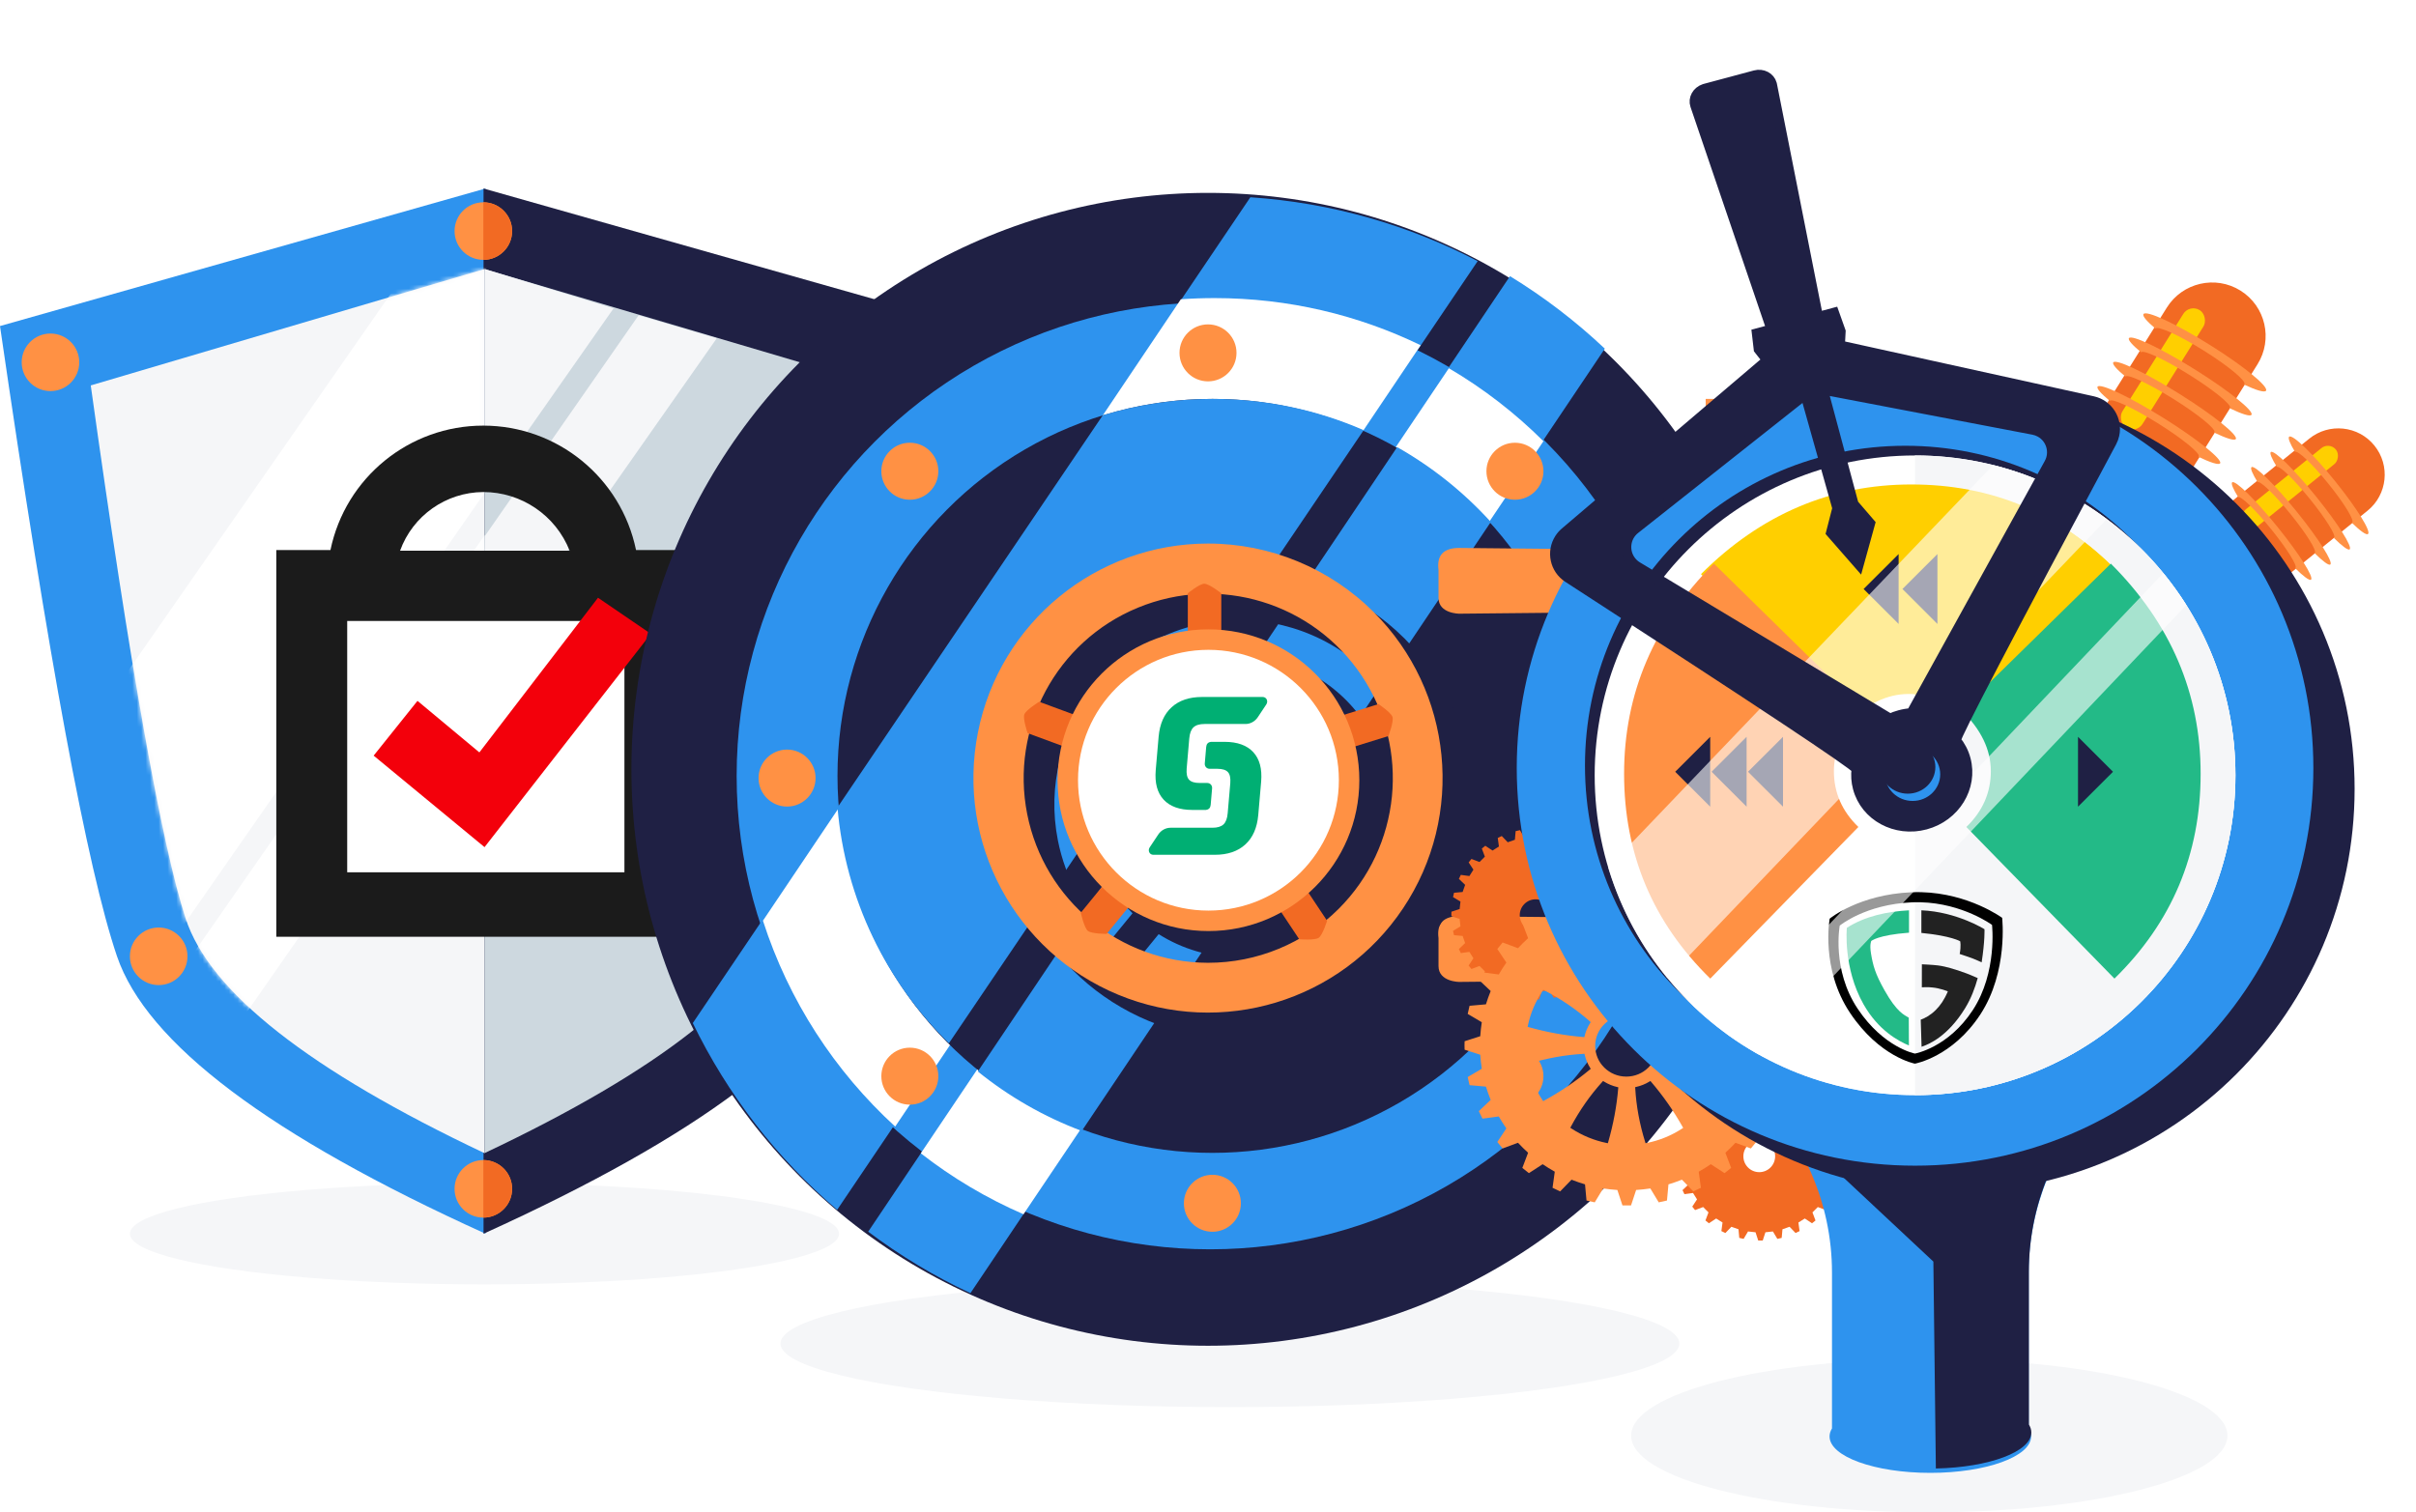
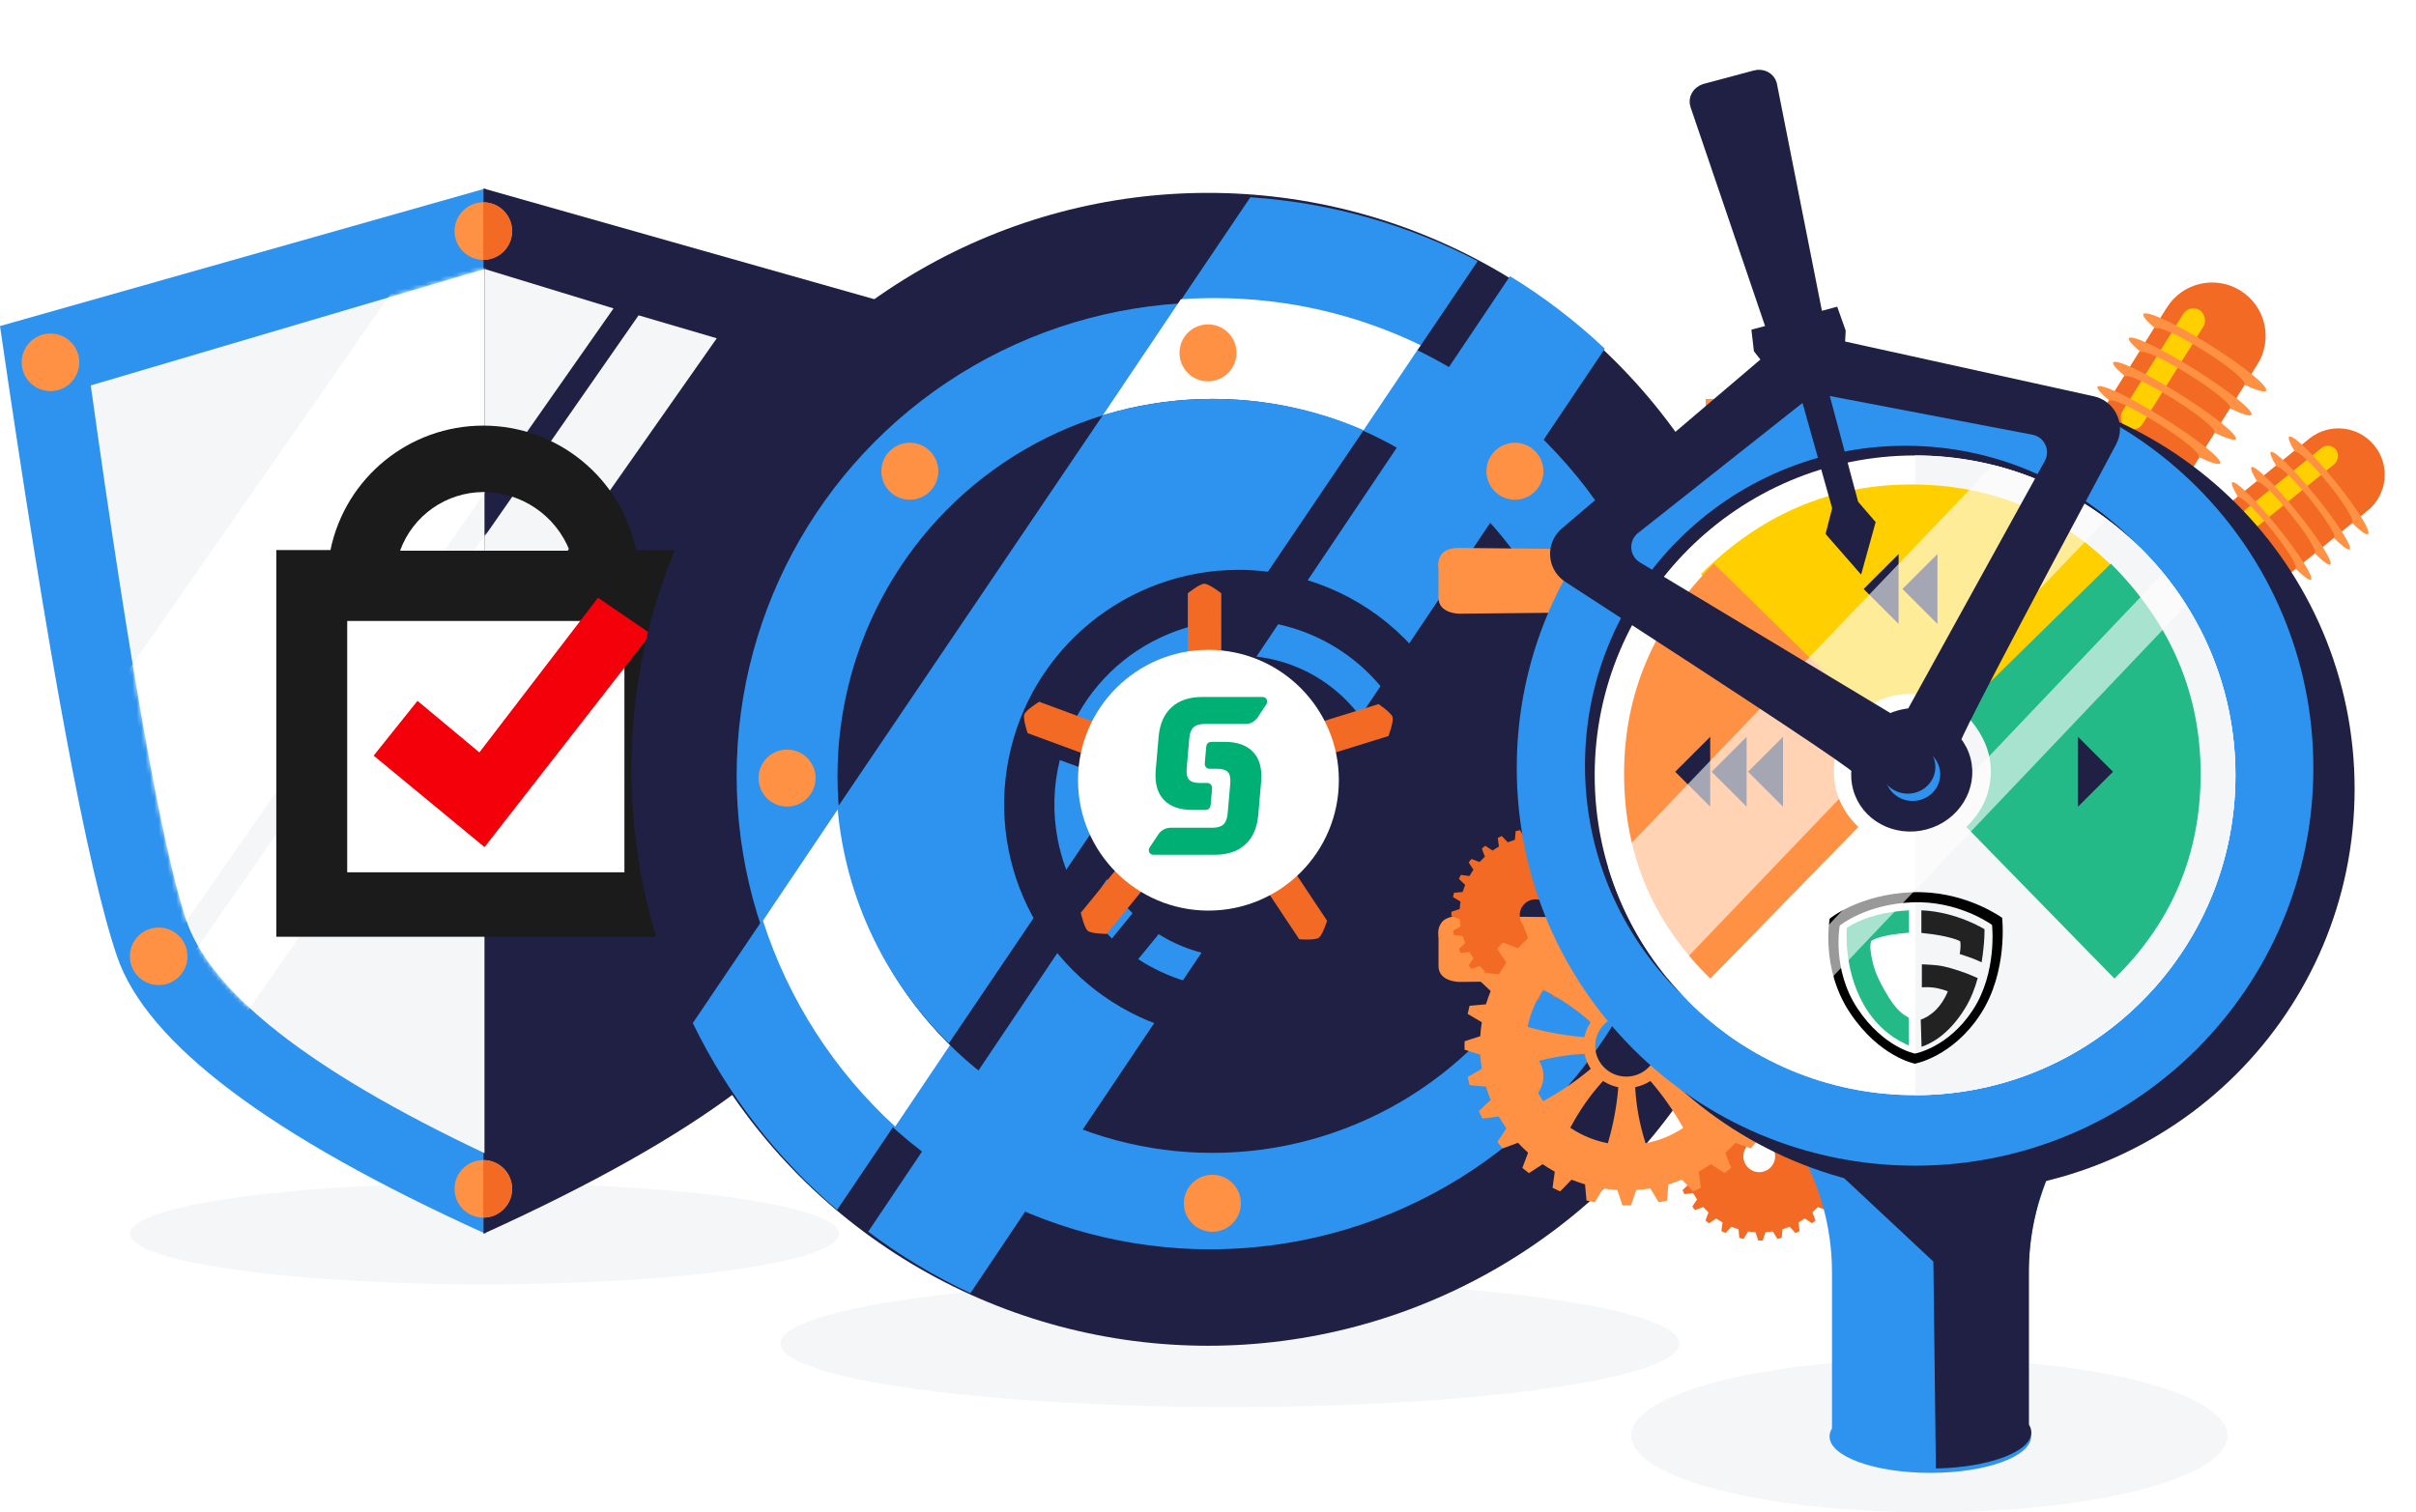
<svg xmlns="http://www.w3.org/2000/svg" xmlns:xlink="http://www.w3.org/1999/xlink" width="551px" height="345px" viewBox="0 0 551 345" version="1.1">
  <title>CategoryHeroIllustration -xl</title>
  <defs>
    <path d="M89.794,0 L89.794,201.681 C49.812,182.773 27.089,164.916 21.625,148.109 C16.162,131.303 8.954,90.78 0,26.542 L89.794,0 Z" id="path-1" />
  </defs>
  <g id="Category" stroke="none" stroke-width="1" fill="none" fill-rule="evenodd">
    <g id="SecondaryProduct-Category--xl" transform="translate(-967, -230)">
      <g id="CategoryHeroIllustration--xl" transform="translate(967, 232)">
        <g id="SitelockHeroIllustration" transform="translate(0, 41)">
          <ellipse id="Oval" fill="#F5F6F8" cx="110.493" cy="238.445" rx="80.867" ry="11.555" />
          <path d="M110.727,0 L110.727,238.445 C61.424,216.091 33.404,194.979 26.667,175.108 C19.93,155.238 11.041,107.328 0,31.38 L110.727,0 Z" id="Path-5" fill="#2E93EE" />
          <path d="M221,0 L221,238.445 C171.697,216.091 143.677,194.979 136.94,175.108 C130.203,155.238 121.314,107.328 110.273,31.38 L221,0 Z" id="Path-5-Copy" fill="#1F2044" transform="translate(165.637, 119.223) scale(-1, 1) translate(-165.637, -119.223) " />
          <g id="Rectangle-+-Rectangle-Copy-11-Mask" transform="translate(20.699, 18.382)">
            <mask id="mask-2" fill="white">
              <use xlink:href="#path-1" />
            </mask>
            <use id="Mask" fill="#F5F6F8" xlink:href="#path-1" />
            <polygon id="Rectangle" fill="#FFFFFF" mask="url(#mask-2)" points="87.694 -22.059 140.73 -22.059 -2.626 183.824 -55.662 183.824" />
            <polygon id="Rectangle-Copy-11" fill="#FFFFFF" mask="url(#mask-2)" points="129.177 4.202 150.707 4.202 7.352 210.084 -14.178 210.084" />
          </g>
          <g id="Rectangle-+-Rectangle-Copy-11-Mask" transform="translate(110.493, 18.382)" />
          <g id="Sitelock-Logo" transform="translate(63.013, 18.382)">
-             <path d="M137.274,0 L137.274,201.681 C97.292,182.773 74.569,164.916 69.106,148.109 C63.642,131.303 56.434,90.78 47.48,26.542 L137.274,0 Z" id="Mask" fill="#CDD8DF" transform="translate(92.377, 100.84) scale(-1, 1) translate(-92.377, -100.84) " />
            <polygon id="Path-8" fill="#F5F6F8" points="47.565 0 47.565 50.865 76.916 8.97" />
            <polygon id="Path-9" fill="#F5F6F8" points="82.625 10.553 47.565 60.905 47.218 91.649 100.456 15.789" />
            <rect id="Rectangle" fill="#FFFFFF" x="11.726" y="74.97" width="73.876" height="67.966" />
            <path d="M79.397,137.606 L16.173,137.606 L16.173,80.271 L79.395,80.271 L79.395,137.606 L79.397,137.606 Z M47.196,50.865 C55.887,50.858 63.699,56.162 66.899,64.243 L28.23,64.243 C31.125,56.251 38.696,50.913 47.196,50.865 M82.044,64.099 C78.632,47.571 64.075,35.714 47.196,35.714 C30.32,35.714 15.766,47.571 12.351,64.099 L0,64.099 L0,152.311 L95.57,152.311 L95.57,64.099 L82.044,64.099 Z" id="Shape" fill="#1B1B1B" fill-rule="nonzero" />
            <polygon id="Path" fill="#F3000B" fill-rule="nonzero" points="73.37 74.978 46.315 110.261 32.201 98.501 22.203 110.996 47.492 131.872 85.425 83.211" />
          </g>
          <ellipse id="Oval" fill="#FF9144" cx="11.51" cy="39.653" rx="6.564" ry="6.565" />
          <ellipse id="Oval-Copy-13" fill="#FF9144" cx="36.19" cy="175.158" rx="6.564" ry="6.565" />
          <ellipse id="Oval-Copy-14" fill="#FF9144" cx="110.231" cy="228.204" rx="6.564" ry="6.565" />
          <ellipse id="Oval-Copy-15" fill="#F26A23" cx="184.797" cy="175.158" rx="6.564" ry="6.565" />
          <ellipse id="Oval-Copy-16" fill="#F26A23" cx="209.477" cy="39.653" rx="6.564" ry="6.565" />
          <ellipse id="Oval-Copy-17" fill="#FF9144" cx="110.231" cy="9.716" rx="6.564" ry="6.565" />
          <path d="M110.231,16.282 C113.856,16.282 116.795,13.342 116.795,9.716 C116.795,6.091 113.856,3.151 110.231,3.151 C110.231,3.151 110.231,16.282 110.231,16.282 Z" id="Oval-Copy-17" fill="#F26A23" />
          <path d="M110.231,234.769 C113.856,234.769 116.795,231.83 116.795,228.204 C116.795,224.578 113.856,221.639 110.231,221.639 C110.231,221.639 110.231,234.769 110.231,234.769 Z" id="Oval-Copy-18" fill="#F26A23" />
        </g>
        <g id="SafeVaultIllustration" transform="translate(144, 42)">
          <ellipse id="Oval" fill="#F5F6F8" cx="136.5" cy="262.5" rx="102.5" ry="14.5" />
          <circle id="path-1" fill="#1F2044" cx="131.5" cy="131.5" r="131.5" />
          <path d="M200.372,19 C208.151,23.758 215.397,29.309 222,35.54 L77.319,251 C69.041,247.134 61.231,242.423 54.001,236.978 Z" id="Combined-Shape" fill="#2E93EE" />
          <path d="M141.158,1 C159.767,2.247 177.314,7.371 193,15.571 L46.919,231.999 C33.217,220.279 21.955,205.787 14,189.391 Z" id="Combined-Shape" fill="#2E93EE" />
          <circle id="Oval-2" fill="#2E93EE" cx="132" cy="133" r="108" />
          <path d="M132.999,24 C149.842,24 165.786,27.865 180,34.759 L60.161,213 C46.381,200.395 35.855,184.264 30,166.028 L125.308,24.27 C127.849,24.091 130.413,24 132.999,24 Z" id="Combined-Shape" fill="#FFFFFF" />
-           <path d="M186.43,40 C194.312,44.629 201.557,50.234 208,56.65 L89.419,233 C81.005,229.358 73.144,224.671 65.999,219.102 Z" id="Combined-Shape" fill="#FFFFFF" />
          <ellipse id="Oval-3" fill="#1F2044" cx="132.5" cy="133" rx="85.5" ry="86" />
          <path d="M174.637,58 C182.641,62.524 189.85,68.303 195.999,75.072 L102.714,214 C94.061,210.754 86.07,206.144 79,200.429 Z" id="Combined-Shape" fill="#2E93EE" />
          <path d="M132.632,47 C144.851,47 156.475,49.546 167,54.134 L72.403,194.001 C58.179,180.051 48.796,161.2 47,140.187 L107.507,50.724 C115.455,48.303 123.891,47 132.632,47 Z" id="Combined-Shape" fill="#2E93EE" />
          <circle id="Oval-4" fill="#FF9144" cx="131.5" cy="36.5" r="6.5" />
          <circle id="Oval-5" fill="#FF9144" cx="201.5" cy="63.5" r="6.5" />
          <circle id="Oval-6" fill="#FF9144" cx="201.5" cy="201.5" r="6.5" />
          <circle id="Oval-7" fill="#FF9144" cx="132.5" cy="230.5" r="6.5" />
-           <circle id="Oval-8" fill="#FF9144" cx="63.5" cy="201.5" r="6.5" />
          <circle id="Oval-9" fill="#FF9144" cx="35.5" cy="133.5" r="6.5" />
          <circle id="Oval-Copy" fill="#FF9144" cx="229.5" cy="133.5" r="6.5" />
          <circle id="Oval-10" fill="#FF9144" cx="63.5" cy="63.5" r="6.5" />
          <polygon id="Rectangle-path" fill="#F26A23" points="251 69 264 69 264 190 251 190" />
          <path d="M184.071,86.01 C183.634,82.67 185.213,81 188.808,81 L264.728,81.75 L267.989,82.897 C269.193,83.32 270,84.453 270,85.725 L270,91.275 C270,92.547 269.193,93.68 267.989,94.103 L264.728,95.25 L188.808,96 C188.808,96 184.071,96 184.071,92.385 L184.071,86.01 Z" id="Shape" fill="#FF9144" />
          <path d="M184.071,170.01 C183.634,166.67 185.213,165 188.808,165 L264.728,165.75 L267.989,166.898 C269.193,167.32 270,168.453 270,169.725 L270,175.275 C270,176.547 269.193,177.68 267.989,178.102 L264.728,179.25 L188.808,180 C188.808,180 184.071,180 184.071,176.385 L184.071,170.01 Z" id="Shape-Copy-3" fill="#FF9144" />
          <polygon id="Rectangle-path-2" fill="#FF9144" points="245 47 270 47 270 76 245 76" />
          <polygon id="Rectangle-path-3" fill="#FF9144" points="245 187 270 187 270 216 245 216" />
          <path d="M138.494,86 C152.683,85.998 166.292,91.633 176.326,101.665 C194.375,119.71 197.163,147.991 182.987,169.214 C168.81,190.436 141.616,198.689 118.036,188.925 C94.456,179.161 81.056,154.1 86.032,129.068 C91.007,104.035 112.973,86.004 138.494,86 Z M120.249,169.102 L115.583,174.815 C122.217,179.139 130.11,181.624 138.494,181.637 C145.833,181.644 152.977,179.738 159.257,176.192 L155.223,170.124 C150.295,172.848 144.628,174.398 138.6,174.398 C131.853,174.398 125.56,172.456 120.249,169.102 Z M179.548,129.944 L172.137,132.242 C172.709,134.731 173.011,137.323 173.011,139.986 C173.011,150.221 168.543,159.412 161.451,165.715 L165.533,171.855 C166.491,171.056 167.416,170.212 168.306,169.324 C178.857,158.785 182.788,143.801 179.548,129.944 Z M97.705,129.378 C96.246,135.232 96.03,141.468 97.262,147.702 C99.006,156.527 103.433,164.249 109.594,170.089 L114.289,164.341 C108.048,158.112 104.188,149.5 104.188,139.986 C104.188,137.273 104.502,134.633 105.096,132.1 Z M141.532,97.55 L141.529,105.697 C153.919,106.741 164.441,114.351 169.603,125.035 L177.139,122.698 C176.159,120.458 174.972,118.277 173.576,116.184 C166.153,105.056 154.183,98.452 141.532,97.55 Z M133.894,97.702 C130.049,98.131 126.212,99.098 122.489,100.636 C112.294,104.846 104.513,112.69 100.215,122.17 L107.656,124.913 C112.588,114.806 122.326,107.475 133.894,105.893 Z" id="Combined-Shape" fill="#1F2044" />
          <g id="Group-6" transform="translate(78, 80)">
-             <path d="M53.494,5.73953912e-07 C27.973,0.004 6.007,18.035 1.032,43.068 C-3.944,68.1 9.456,93.161 33.036,102.925 C56.616,112.689 83.81,104.436 97.987,83.214 C112.163,61.991 109.375,33.71 91.326,15.665 C81.292,5.633 67.683,-0.002 53.494,5.73953912e-07 Z M53.494,95.637 C33.416,95.606 16.154,81.4 12.262,61.702 C8.37,42.005 18.931,22.3 37.489,14.636 C56.047,6.971 77.434,13.48 88.576,30.184 C99.717,46.887 97.511,69.134 83.306,83.324 C75.395,91.219 64.671,95.648 53.494,95.637 L53.494,95.637 Z" id="Shape-2" fill="#FF9144" />
            <path d="M56.524,30.36 L48.894,30.36 L48.894,11.343 C48.894,11.343 51.563,9.171 52.652,9.163 C53.742,9.155 56.531,11.343 56.531,11.343 L56.524,30.36 Z" id="Shape-3" fill="#F26A23" />
            <path d="M76.481,49.543 L74.226,42.252 L92.386,36.622 C92.386,36.622 95.258,38.531 95.581,39.569 C95.904,40.606 94.649,43.913 94.649,43.913 L76.481,49.543 Z" id="Shape-4" fill="#F26A23" />
            <path d="M63.785,74.439 L70.137,70.215 L80.66,86.045 C80.66,86.045 79.645,89.33 78.743,89.939 C77.841,90.548 74.308,90.27 74.308,90.27 L63.785,74.439 Z" id="Shape-5" fill="#F26A23" />
            <path d="M36.514,69.493 L42.422,74.319 L30.395,89.044 C30.395,89.044 26.953,89.044 26.103,88.36 C25.254,87.676 24.487,84.219 24.487,84.219 L36.514,69.493 Z" id="Shape-6" fill="#F26A23" />
            <path d="M32.838,42.666 L30.2,49.822 L12.363,43.252 C12.363,43.252 11.243,39.997 11.611,38.975 C11.979,37.952 14.993,36.088 14.993,36.088 L32.838,42.666 Z" id="Shape-7" fill="#F26A23" />
-             <ellipse id="Oval-11" fill="#FF9144" cx="53.6" cy="53.986" rx="34.412" ry="34.412" />
            <ellipse id="Oval-12" fill="#FFFFFF" cx="53.6" cy="53.986" rx="29.744" ry="29.744" />
          </g>
          <g id="Sectigo_Logo_Web" transform="translate(118, 115)" fill="#00AF73" fill-rule="nonzero">
            <g id="Path">
              <path d="M26.795,1.698 C27.29,0.95 26.838,0 25.978,0 L18.172,0 L14.695,0 L12.14,0 C9.228,0 6.907,0.783 5.195,2.35 C3.482,3.907 2.5,6.142 2.239,9.064 L2.239,9.064 L1.579,16.702 L1.579,16.702 C1.335,19.624 1.935,21.859 3.378,23.416 C4.829,24.983 7.011,25.766 9.923,25.766 L13.087,25.766 L13.087,25.748 C13.713,25.66 14.052,25.273 14.113,24.595 L14.434,20.847 C14.495,20.169 14,19.615 13.322,19.615 L11.566,19.615 C10.427,19.615 9.628,19.36 9.167,18.858 C8.715,18.356 8.541,17.503 8.637,16.306 L9.228,9.46 C9.332,8.263 9.654,7.418 10.193,6.917 C10.732,6.415 11.575,6.16 12.722,6.16 L14.165,6.16 L16.477,6.16 L22.058,6.16 C23.161,6.16 24.231,5.57 24.865,4.602 L26.795,1.698 Z" />
              <path d="M0.205,34.302 C-0.29,35.05 0.162,36 1.022,36 L9.028,36 L12.505,36 L15.06,36 C17.972,36 20.293,35.217 22.005,33.65 C23.718,32.093 24.7,29.858 24.961,26.936 L24.961,26.936 L25.621,19.298 L25.621,19.298 C25.865,16.376 25.265,14.141 23.822,12.584 C22.37,11.017 20.189,10.234 17.277,10.234 L14.113,10.234 L14.113,10.252 C13.487,10.34 13.148,10.727 13.087,11.405 L12.766,15.153 C12.705,15.831 13.2,16.385 13.878,16.385 L15.651,16.385 C16.79,16.385 17.59,16.64 18.05,17.142 C18.502,17.644 18.676,18.497 18.581,19.685 L17.99,26.531 C17.885,27.728 17.564,28.573 17.025,29.075 C16.486,29.576 15.643,29.831 14.495,29.831 L13.044,29.831 L10.732,29.831 L4.951,29.831 C3.847,29.831 2.778,30.421 2.144,31.389 L0.205,34.302 Z" />
            </g>
          </g>
        </g>
        <g id="Group-13" transform="translate(329.771, 0)">
          <ellipse id="Oval" fill="#F5F6F8" cx="110.229" cy="325.5" rx="68" ry="17.5" />
          <path d="M71.451,265.4 C70.483,265.4 69.573,265.023 68.89,264.339 C68.205,263.655 67.829,262.745 67.829,261.778 C67.828,260.81 68.205,259.901 68.889,259.218 C69.573,258.534 70.483,258.157 71.451,258.157 C72.419,258.157 73.328,258.534 74.013,259.218 C75.425,260.63 75.424,262.927 74.012,264.339 C73.328,265.023 72.419,265.4 71.451,265.4 Z M91.217,260.985 C90.941,260.887 90.629,260.789 90.328,260.695 C90.02,260.599 89.714,260.503 89.439,260.405 L89.335,260.368 L89.327,260.258 C89.29,259.721 89.237,259.237 89.166,258.778 L89.149,258.669 L89.243,258.61 C89.495,258.45 89.779,258.284 90.064,258.119 C90.33,257.964 90.604,257.805 90.846,257.653 C90.776,257.304 90.703,256.979 90.623,256.663 C90.332,256.629 90.007,256.603 89.692,256.579 C89.371,256.553 89.05,256.528 88.759,256.494 L88.649,256.482 L88.617,256.376 C88.479,255.919 88.313,255.447 88.123,254.971 L88.082,254.868 L88.16,254.79 C88.37,254.578 88.61,254.353 88.85,254.129 C89.076,253.918 89.309,253.7 89.511,253.497 C89.37,253.186 89.222,252.878 89.069,252.581 C88.779,252.613 88.458,252.661 88.146,252.707 C87.827,252.754 87.508,252.801 87.216,252.833 L87.106,252.846 L87.051,252.75 C86.8,252.31 86.534,251.885 86.26,251.489 L86.197,251.398 L86.256,251.305 C86.413,251.051 86.597,250.778 86.781,250.506 C86.955,250.249 87.134,249.983 87.286,249.74 C87.099,249.494 86.893,249.238 86.648,248.948 C86.377,249.042 86.08,249.159 85.791,249.271 C85.486,249.389 85.181,249.507 84.9,249.605 L84.796,249.641 L84.721,249.56 C84.388,249.197 84.034,248.842 83.668,248.506 L83.586,248.431 L83.622,248.327 C83.72,248.047 83.838,247.742 83.956,247.438 C84.068,247.149 84.185,246.85 84.279,246.579 C83.989,246.334 83.733,246.128 83.487,245.941 C83.244,246.093 82.978,246.272 82.72,246.446 C82.448,246.63 82.176,246.814 81.923,246.971 L81.829,247.029 L81.739,246.966 C81.343,246.694 80.92,246.427 80.478,246.175 L80.382,246.12 L80.394,246.01 C80.427,245.717 80.474,245.395 80.522,245.074 C80.568,244.764 80.615,244.445 80.647,244.157 C80.347,244.002 80.04,243.854 79.731,243.715 C79.529,243.916 79.312,244.148 79.102,244.373 C78.877,244.614 78.65,244.856 78.437,245.066 L78.359,245.144 L78.257,245.103 C77.78,244.913 77.308,244.746 76.852,244.608 L76.747,244.577 L76.734,244.467 C76.7,244.176 76.675,243.855 76.65,243.533 C76.625,243.218 76.599,242.893 76.565,242.603 C76.253,242.524 75.927,242.45 75.575,242.38 C75.423,242.621 75.264,242.894 75.111,243.16 C74.945,243.445 74.779,243.73 74.619,243.983 L74.56,244.077 L74.451,244.06 C73.995,243.989 73.511,243.936 72.971,243.899 L72.86,243.891 L72.824,243.787 C72.726,243.512 72.63,243.206 72.534,242.898 C72.44,242.596 72.342,242.285 72.244,242.009 L72.231,242.009 C71.897,241.997 71.56,241.997 71.226,242.009 L71.213,242.009 C71.115,242.286 71.017,242.598 70.923,242.901 C70.827,243.207 70.732,243.513 70.635,243.787 L70.597,243.891 L70.487,243.899 C69.951,243.936 69.467,243.989 69.007,244.06 L68.898,244.077 L68.839,243.983 C68.678,243.729 68.512,243.443 68.346,243.157 C68.192,242.893 68.034,242.62 67.883,242.38 C67.532,242.45 67.206,242.523 66.893,242.603 C66.86,242.892 66.834,243.215 66.809,243.529 C66.784,243.852 66.759,244.174 66.725,244.467 L66.712,244.576 L66.606,244.608 C66.152,244.746 65.679,244.912 65.202,245.102 L65.099,245.143 L65.02,245.066 C64.807,244.855 64.581,244.613 64.356,244.372 C64.146,244.148 63.929,243.916 63.727,243.715 C63.418,243.854 63.11,244.002 62.811,244.157 C62.843,244.444 62.891,244.763 62.936,245.073 C62.984,245.395 63.031,245.716 63.063,246.01 L63.075,246.12 L62.98,246.175 C62.537,246.428 62.113,246.695 61.72,246.966 L61.629,247.029 L61.535,246.971 C61.283,246.814 61.012,246.631 60.742,246.448 C60.483,246.273 60.216,246.093 59.971,245.94 C59.726,246.126 59.47,246.332 59.179,246.579 C59.274,246.851 59.39,247.15 59.503,247.44 C59.621,247.744 59.739,248.047 59.835,248.326 L59.871,248.43 L59.79,248.505 C59.426,248.841 59.072,249.196 58.737,249.56 L58.662,249.641 L58.557,249.605 C58.279,249.508 57.976,249.39 57.674,249.273 C57.383,249.16 57.084,249.043 56.81,248.948 C56.565,249.238 56.359,249.494 56.172,249.739 C56.325,249.984 56.505,250.251 56.679,250.509 C56.863,250.78 57.046,251.052 57.202,251.304 L57.261,251.398 L57.198,251.489 C56.925,251.883 56.659,252.308 56.406,252.749 L56.351,252.845 L56.242,252.833 C55.95,252.801 55.63,252.753 55.31,252.706 C54.999,252.66 54.678,252.613 54.389,252.581 C54.234,252.881 54.086,253.188 53.947,253.496 C54.149,253.7 54.382,253.917 54.608,254.129 C54.848,254.353 55.088,254.578 55.298,254.79 L55.375,254.868 L55.334,254.971 C55.145,255.446 54.978,255.919 54.84,256.376 L54.808,256.482 L54.698,256.494 C54.408,256.528 54.087,256.553 53.766,256.579 C53.45,256.603 53.126,256.629 52.835,256.663 C52.756,256.977 52.682,257.303 52.612,257.653 C52.853,257.805 53.127,257.963 53.392,258.118 C53.677,258.283 53.962,258.449 54.215,258.61 L54.308,258.669 L54.291,258.777 C54.22,259.237 54.168,259.722 54.13,260.258 L54.123,260.368 L54.019,260.405 C53.743,260.502 53.437,260.599 53.13,260.695 C52.828,260.789 52.517,260.887 52.241,260.984 L52.24,261.017 C52.234,261.177 52.229,261.338 52.229,261.5 C52.229,261.662 52.234,261.823 52.24,261.983 L52.241,262.015 C52.518,262.113 52.83,262.212 53.133,262.306 C53.439,262.402 53.744,262.498 54.018,262.595 L54.123,262.631 L54.13,262.742 C54.168,263.278 54.22,263.763 54.291,264.222 L54.308,264.331 L54.215,264.39 C53.962,264.55 53.677,264.716 53.393,264.881 C53.127,265.036 52.853,265.195 52.612,265.346 C52.682,265.697 52.756,266.023 52.835,266.337 C53.124,266.37 53.446,266.396 53.759,266.42 C54.083,266.446 54.406,266.472 54.699,266.506 L54.808,266.518 L54.84,266.624 C54.978,267.08 55.145,267.552 55.334,268.029 L55.375,268.132 L55.297,268.209 C55.087,268.423 54.846,268.648 54.605,268.873 C54.38,269.083 54.148,269.3 53.947,269.502 C54.087,269.814 54.235,270.121 54.388,270.419 C54.679,270.387 55,270.339 55.311,270.293 C55.631,270.246 55.95,270.199 56.242,270.166 L56.351,270.154 L56.406,270.25 C56.659,270.692 56.925,271.117 57.198,271.511 L57.26,271.602 L57.202,271.695 C57.045,271.948 56.862,272.22 56.678,272.491 C56.504,272.75 56.324,273.016 56.172,273.26 C56.359,273.506 56.565,273.762 56.809,274.052 C57.081,273.957 57.38,273.841 57.67,273.728 C57.974,273.61 58.277,273.491 58.557,273.395 L58.661,273.359 L58.736,273.44 C59.072,273.806 59.427,274.16 59.789,274.494 L59.871,274.569 L59.835,274.673 C59.738,274.952 59.621,275.255 59.503,275.558 C59.39,275.849 59.273,276.148 59.179,276.421 C59.47,276.668 59.726,276.874 59.97,277.059 C60.214,276.907 60.48,276.728 60.737,276.553 C61.009,276.37 61.281,276.186 61.534,276.029 L61.628,275.971 L61.719,276.034 C62.12,276.31 62.544,276.576 62.979,276.825 L63.075,276.88 L63.063,276.989 C63.031,277.283 62.983,277.605 62.935,277.927 C62.89,278.237 62.843,278.555 62.811,278.843 C63.105,278.994 63.412,279.143 63.727,279.284 C63.929,279.083 64.147,278.851 64.357,278.625 C64.582,278.385 64.807,278.144 65.02,277.934 L65.098,277.856 L65.201,277.897 C65.678,278.087 66.151,278.254 66.605,278.391 L66.711,278.423 L66.724,278.533 C66.758,278.825 66.783,279.147 66.809,279.47 C66.834,279.784 66.859,280.107 66.893,280.396 C67.204,280.476 67.53,280.55 67.883,280.62 C68.034,280.379 68.193,280.105 68.347,279.84 C68.513,279.555 68.679,279.27 68.839,279.016 L68.898,278.923 L69.007,278.94 C69.467,279.011 69.951,279.064 70.487,279.101 L70.597,279.109 L70.634,279.213 C70.732,279.488 70.827,279.794 70.923,280.101 C71.018,280.403 71.115,280.715 71.213,280.991 L71.226,280.991 C71.56,281.003 71.897,281.003 72.231,280.991 L72.244,280.991 C72.342,280.715 72.44,280.403 72.535,280.101 C72.63,279.794 72.726,279.488 72.823,279.213 L72.86,279.109 L72.97,279.101 C73.507,279.064 73.991,279.011 74.451,278.94 L74.559,278.923 L74.619,279.016 C74.779,279.27 74.945,279.556 75.111,279.841 C75.265,280.106 75.423,280.379 75.574,280.62 C75.928,280.55 76.254,280.476 76.564,280.396 C76.598,280.108 76.624,279.785 76.649,279.471 C76.674,279.148 76.699,278.826 76.733,278.533 L76.746,278.424 L76.852,278.392 C77.307,278.254 77.779,278.087 78.257,277.897 L78.359,277.856 L78.437,277.934 C78.65,278.144 78.875,278.385 79.101,278.626 C79.312,278.851 79.528,279.083 79.731,279.284 C80.04,279.146 80.347,278.997 80.647,278.843 C80.615,278.556 80.568,278.238 80.522,277.93 C80.474,277.607 80.427,277.284 80.394,276.99 L80.382,276.88 L80.478,276.825 C80.921,276.571 81.344,276.305 81.738,276.034 L81.829,275.971 L81.922,276.03 C82.176,276.187 82.449,276.371 82.721,276.555 C82.978,276.729 83.244,276.908 83.487,277.06 C83.732,276.874 83.987,276.668 84.278,276.422 C84.184,276.149 84.067,275.85 83.954,275.559 C83.836,275.256 83.718,274.953 83.622,274.674 L83.586,274.57 L83.667,274.495 C84.028,274.163 84.383,273.808 84.721,273.441 L84.796,273.36 L84.9,273.396 C85.179,273.493 85.482,273.611 85.786,273.728 C86.076,273.841 86.375,273.958 86.647,274.053 C86.893,273.762 87.099,273.506 87.286,273.261 C87.134,273.017 86.955,272.752 86.781,272.495 C86.597,272.223 86.413,271.95 86.256,271.696 L86.198,271.602 L86.26,271.511 C86.534,271.113 86.801,270.69 87.051,270.251 L87.106,270.155 L87.216,270.167 C87.508,270.199 87.828,270.247 88.149,270.294 C88.46,270.34 88.78,270.387 89.069,270.419 C89.222,270.122 89.37,269.815 89.511,269.504 C89.309,269.3 89.077,269.083 88.851,268.872 C88.611,268.647 88.37,268.422 88.16,268.209 L88.083,268.132 L88.123,268.029 C88.313,267.552 88.48,267.079 88.617,266.624 L88.649,266.518 L88.759,266.506 C89.052,266.472 89.375,266.446 89.698,266.42 C90.011,266.396 90.334,266.37 90.623,266.337 C90.703,266.021 90.776,265.695 90.846,265.346 C90.605,265.195 90.332,265.036 90.066,264.882 C89.781,264.717 89.496,264.55 89.243,264.39 L89.149,264.331 L89.166,264.222 C89.237,263.764 89.29,263.28 89.327,262.742 L89.335,262.632 L89.439,262.595 C89.714,262.498 90.02,262.401 90.328,262.305 C90.629,262.211 90.941,262.113 91.217,262.015 L91.217,261.991 C91.223,261.828 91.229,261.664 91.229,261.5 C91.229,261.336 91.223,261.173 91.217,261.01 L91.217,260.985 L91.217,260.985 Z" id="Fill-19-Copy-2" fill="#F26A23" />
          <path d="M143.229,252 L137.12,266.919 C134.33,273.733 132.895,281.025 132.895,288.388 L132.895,323.867 C133.257,324.454 133.449,325.063 133.449,325.689 C133.449,330.279 123.159,334 110.467,334 C97.774,334 87.484,330.279 87.484,325.689 C87.484,325.063 87.676,324.454 88.038,323.867 L88.038,288.299 C88.038,280.347 86.364,272.484 83.125,265.222 L77.229,252 L143.229,252 Z" id="Combined-Shape" fill="#2E93EE" />
          <path d="M143.229,252 L137.275,266.338 C134.415,273.225 132.943,280.61 132.943,288.068 L132.944,322.975 C133.307,323.556 133.499,324.159 133.499,324.779 C133.499,329.168 123.866,332.756 111.726,333 L111.159,285.801 L81.229,257.803 L143.229,252 Z" id="Combined-Shape" fill="#1F2044" />
          <path d="M20.451,210.4 C19.483,210.4 18.573,210.023 17.89,209.339 C17.205,208.655 16.829,207.745 16.829,206.778 C16.828,205.81 17.205,204.901 17.889,204.218 C18.573,203.534 19.483,203.157 20.451,203.157 C21.419,203.157 22.328,203.534 23.013,204.218 C24.425,205.63 24.424,207.927 23.012,209.339 C22.328,210.023 21.419,210.4 20.451,210.4 Z M40.217,205.985 C39.941,205.887 39.629,205.789 39.328,205.695 C39.02,205.599 38.714,205.503 38.439,205.405 L38.335,205.368 L38.327,205.258 C38.29,204.721 38.237,204.237 38.166,203.778 L38.149,203.669 L38.243,203.61 C38.495,203.45 38.779,203.284 39.064,203.119 C39.33,202.964 39.604,202.805 39.846,202.653 C39.776,202.304 39.703,201.979 39.623,201.663 C39.332,201.629 39.007,201.603 38.692,201.579 C38.371,201.553 38.05,201.528 37.759,201.494 L37.649,201.482 L37.617,201.376 C37.479,200.919 37.313,200.447 37.123,199.971 L37.082,199.868 L37.16,199.79 C37.37,199.578 37.61,199.353 37.85,199.129 C38.076,198.918 38.309,198.7 38.511,198.497 C38.37,198.186 38.222,197.878 38.069,197.581 C37.779,197.613 37.458,197.661 37.146,197.707 C36.827,197.754 36.508,197.801 36.216,197.833 L36.106,197.846 L36.051,197.75 C35.8,197.31 35.534,196.885 35.26,196.489 L35.197,196.398 L35.256,196.305 C35.413,196.051 35.597,195.778 35.781,195.506 C35.955,195.249 36.134,194.983 36.286,194.74 C36.099,194.494 35.893,194.238 35.648,193.948 C35.377,194.042 35.08,194.159 34.791,194.271 C34.486,194.389 34.181,194.507 33.9,194.605 L33.796,194.641 L33.721,194.56 C33.388,194.197 33.034,193.842 32.668,193.506 L32.586,193.431 L32.622,193.327 C32.72,193.047 32.838,192.742 32.956,192.438 C33.068,192.149 33.185,191.85 33.279,191.579 C32.989,191.334 32.733,191.128 32.487,190.941 C32.244,191.093 31.978,191.272 31.72,191.446 C31.448,191.63 31.176,191.814 30.923,191.971 L30.829,192.029 L30.739,191.966 C30.343,191.694 29.92,191.427 29.478,191.175 L29.382,191.12 L29.394,191.01 C29.427,190.717 29.474,190.395 29.522,190.074 C29.568,189.764 29.615,189.445 29.647,189.157 C29.347,189.002 29.04,188.854 28.731,188.715 C28.529,188.916 28.312,189.148 28.102,189.373 C27.877,189.614 27.65,189.856 27.437,190.066 L27.359,190.144 L27.257,190.103 C26.78,189.913 26.308,189.746 25.852,189.608 L25.747,189.577 L25.734,189.467 C25.7,189.176 25.675,188.855 25.65,188.533 C25.625,188.218 25.599,187.893 25.565,187.603 C25.253,187.524 24.927,187.45 24.575,187.38 C24.423,187.621 24.264,187.894 24.111,188.16 C23.945,188.445 23.779,188.73 23.619,188.983 L23.56,189.077 L23.451,189.06 C22.995,188.989 22.511,188.936 21.971,188.899 L21.86,188.891 L21.824,188.787 C21.726,188.512 21.63,188.206 21.534,187.898 C21.44,187.596 21.342,187.285 21.244,187.009 L21.231,187.009 C20.897,186.997 20.56,186.997 20.226,187.009 L20.213,187.009 C20.115,187.286 20.017,187.598 19.923,187.901 C19.827,188.207 19.732,188.513 19.635,188.787 L19.597,188.891 L19.487,188.899 C18.951,188.936 18.467,188.989 18.007,189.06 L17.898,189.077 L17.839,188.983 C17.678,188.729 17.512,188.443 17.346,188.157 C17.192,187.893 17.034,187.62 16.883,187.38 C16.532,187.45 16.206,187.523 15.893,187.603 C15.86,187.892 15.834,188.215 15.809,188.529 C15.784,188.852 15.759,189.174 15.725,189.467 L15.712,189.576 L15.606,189.608 C15.152,189.746 14.679,189.912 14.202,190.102 L14.099,190.143 L14.02,190.066 C13.807,189.855 13.581,189.613 13.356,189.372 C13.146,189.148 12.929,188.916 12.727,188.715 C12.418,188.854 12.11,189.002 11.811,189.157 C11.843,189.444 11.891,189.763 11.936,190.073 C11.984,190.395 12.031,190.716 12.063,191.01 L12.075,191.12 L11.98,191.175 C11.537,191.428 11.113,191.695 10.72,191.966 L10.629,192.029 L10.535,191.971 C10.283,191.814 10.012,191.631 9.742,191.448 C9.483,191.273 9.216,191.093 8.971,190.94 C8.726,191.126 8.47,191.332 8.179,191.579 C8.274,191.851 8.39,192.15 8.503,192.44 C8.621,192.744 8.739,193.047 8.835,193.326 L8.871,193.43 L8.79,193.505 C8.426,193.841 8.072,194.196 7.737,194.56 L7.662,194.641 L7.557,194.605 C7.279,194.508 6.976,194.39 6.674,194.273 C6.383,194.16 6.084,194.043 5.81,193.948 C5.565,194.238 5.359,194.494 5.172,194.739 C5.325,194.984 5.505,195.251 5.679,195.509 C5.863,195.78 6.046,196.052 6.202,196.304 L6.261,196.398 L6.198,196.489 C5.925,196.883 5.659,197.308 5.406,197.749 L5.351,197.845 L5.242,197.833 C4.95,197.801 4.63,197.753 4.31,197.706 C3.999,197.66 3.678,197.613 3.389,197.581 C3.234,197.881 3.086,198.188 2.947,198.496 C3.149,198.7 3.382,198.917 3.608,199.129 C3.848,199.353 4.088,199.578 4.298,199.79 L4.375,199.868 L4.334,199.971 C4.145,200.446 3.978,200.919 3.84,201.376 L3.808,201.482 L3.698,201.494 C3.408,201.528 3.087,201.553 2.766,201.579 C2.45,201.603 2.126,201.629 1.835,201.663 C1.756,201.977 1.682,202.303 1.612,202.653 C1.853,202.805 2.127,202.963 2.392,203.118 C2.677,203.283 2.962,203.449 3.215,203.61 L3.308,203.669 L3.291,203.777 C3.22,204.237 3.168,204.722 3.13,205.258 L3.123,205.368 L3.019,205.405 C2.743,205.502 2.437,205.599 2.13,205.695 C1.828,205.789 1.517,205.887 1.241,205.984 L1.24,206.017 C1.234,206.177 1.229,206.338 1.229,206.5 C1.229,206.662 1.234,206.823 1.24,206.983 L1.241,207.015 C1.518,207.113 1.83,207.212 2.133,207.306 C2.439,207.402 2.744,207.498 3.018,207.595 L3.123,207.631 L3.13,207.742 C3.168,208.278 3.22,208.763 3.291,209.222 L3.308,209.331 L3.215,209.39 C2.962,209.55 2.677,209.716 2.393,209.881 C2.127,210.036 1.853,210.195 1.612,210.346 C1.682,210.697 1.756,211.023 1.835,211.337 C2.124,211.37 2.446,211.396 2.759,211.42 C3.083,211.446 3.406,211.472 3.699,211.506 L3.808,211.518 L3.84,211.624 C3.978,212.08 4.145,212.552 4.334,213.029 L4.375,213.132 L4.297,213.209 C4.087,213.423 3.846,213.648 3.605,213.873 C3.38,214.083 3.148,214.3 2.947,214.502 C3.087,214.814 3.235,215.121 3.388,215.419 C3.679,215.387 4,215.339 4.311,215.293 C4.631,215.246 4.95,215.199 5.242,215.166 L5.351,215.154 L5.406,215.25 C5.659,215.692 5.925,216.117 6.198,216.511 L6.26,216.602 L6.202,216.695 C6.045,216.948 5.862,217.22 5.678,217.491 C5.504,217.75 5.324,218.016 5.172,218.26 C5.359,218.506 5.565,218.762 5.809,219.052 C6.081,218.957 6.38,218.841 6.67,218.728 C6.974,218.61 7.277,218.491 7.557,218.395 L7.661,218.359 L7.736,218.44 C8.072,218.806 8.427,219.16 8.789,219.494 L8.871,219.569 L8.835,219.673 C8.738,219.952 8.621,220.255 8.503,220.558 C8.39,220.849 8.273,221.148 8.179,221.421 C8.47,221.668 8.726,221.874 8.97,222.059 C9.214,221.907 9.48,221.728 9.737,221.553 C10.009,221.37 10.281,221.186 10.534,221.029 L10.628,220.971 L10.719,221.034 C11.12,221.31 11.544,221.576 11.979,221.825 L12.075,221.88 L12.063,221.989 C12.031,222.283 11.983,222.605 11.935,222.927 C11.89,223.237 11.843,223.555 11.811,223.843 C12.105,223.994 12.412,224.143 12.727,224.284 C12.929,224.083 13.147,223.851 13.357,223.625 C13.582,223.385 13.807,223.144 14.02,222.934 L14.098,222.856 L14.201,222.897 C14.678,223.087 15.151,223.254 15.605,223.391 L15.711,223.423 L15.724,223.533 C15.758,223.825 15.783,224.147 15.809,224.47 C15.834,224.784 15.859,225.107 15.893,225.396 C16.204,225.476 16.53,225.55 16.883,225.62 C17.034,225.379 17.193,225.105 17.347,224.84 C17.513,224.555 17.679,224.27 17.839,224.016 L17.898,223.923 L18.007,223.94 C18.467,224.011 18.951,224.064 19.487,224.101 L19.597,224.109 L19.634,224.213 C19.732,224.488 19.827,224.794 19.923,225.101 C20.018,225.403 20.115,225.715 20.213,225.991 L20.226,225.991 C20.56,226.003 20.897,226.003 21.231,225.991 L21.244,225.991 C21.342,225.715 21.44,225.403 21.535,225.101 C21.63,224.794 21.726,224.488 21.823,224.213 L21.86,224.109 L21.97,224.101 C22.507,224.064 22.991,224.011 23.451,223.94 L23.559,223.923 L23.619,224.016 C23.779,224.27 23.945,224.556 24.111,224.841 C24.265,225.106 24.423,225.379 24.574,225.62 C24.928,225.55 25.254,225.476 25.564,225.396 C25.598,225.108 25.624,224.785 25.649,224.471 C25.674,224.148 25.699,223.826 25.733,223.533 L25.746,223.424 L25.852,223.392 C26.307,223.254 26.779,223.087 27.257,222.897 L27.359,222.856 L27.437,222.934 C27.65,223.144 27.875,223.385 28.101,223.626 C28.312,223.851 28.528,224.083 28.731,224.284 C29.04,224.146 29.347,223.997 29.647,223.843 C29.615,223.556 29.568,223.238 29.522,222.93 C29.474,222.607 29.427,222.284 29.394,221.99 L29.382,221.88 L29.478,221.825 C29.921,221.571 30.344,221.305 30.738,221.034 L30.829,220.971 L30.922,221.03 C31.176,221.187 31.449,221.371 31.721,221.555 C31.978,221.729 32.244,221.908 32.487,222.06 C32.732,221.874 32.987,221.668 33.278,221.422 C33.184,221.149 33.067,220.85 32.954,220.559 C32.836,220.256 32.718,219.953 32.622,219.674 L32.586,219.57 L32.667,219.495 C33.028,219.163 33.383,218.808 33.721,218.441 L33.796,218.36 L33.9,218.396 C34.179,218.493 34.482,218.611 34.786,218.728 C35.076,218.841 35.375,218.958 35.647,219.053 C35.893,218.762 36.099,218.506 36.286,218.261 C36.134,218.017 35.955,217.752 35.781,217.495 C35.597,217.223 35.413,216.95 35.256,216.696 L35.198,216.602 L35.26,216.511 C35.534,216.113 35.801,215.69 36.051,215.251 L36.106,215.155 L36.216,215.167 C36.508,215.199 36.828,215.247 37.149,215.294 C37.46,215.34 37.78,215.387 38.069,215.419 C38.222,215.122 38.37,214.815 38.511,214.504 C38.309,214.3 38.077,214.083 37.851,213.872 C37.611,213.647 37.37,213.422 37.16,213.209 L37.083,213.132 L37.123,213.029 C37.313,212.552 37.48,212.079 37.617,211.624 L37.649,211.518 L37.759,211.506 C38.052,211.472 38.375,211.446 38.698,211.42 C39.011,211.396 39.334,211.37 39.623,211.337 C39.703,211.021 39.776,210.695 39.846,210.346 C39.605,210.195 39.332,210.036 39.066,209.882 C38.781,209.717 38.496,209.55 38.243,209.39 L38.149,209.331 L38.166,209.222 C38.237,208.764 38.29,208.28 38.327,207.742 L38.335,207.632 L38.439,207.595 C38.714,207.498 39.02,207.401 39.328,207.305 C39.629,207.211 39.941,207.113 40.217,207.015 L40.217,206.991 C40.223,206.828 40.229,206.664 40.229,206.5 C40.229,206.336 40.223,206.173 40.217,206.01 L40.217,205.985 L40.217,205.985 Z" id="Fill-19-Copy-3" fill="#F26A23" />
          <path d="M63.557,232.352 C59.424,233.61 55.245,234.361 51.135,234.586 L50.865,234.6 L50.805,234.341 C50.566,233.307 50.155,232.32 49.584,231.407 L49.44,231.177 L49.65,231.002 C52.844,228.341 56.334,225.966 60.025,223.943 L60.285,223.8 L60.449,224.044 C62.075,226.479 63.195,229.152 63.777,231.988 L63.834,232.268 L63.557,232.352 Z M63.774,241.036 C63.18,243.871 62.051,246.538 60.418,248.962 L60.258,249.2 L60.003,249.068 C56.188,247.082 52.702,244.706 49.641,242.004 L49.44,241.826 L49.584,241.601 C50.163,240.695 50.584,239.706 50.834,238.664 L50.897,238.4 L51.171,238.422 C55.273,238.76 59.438,239.516 63.549,240.67 L63.834,240.75 L63.774,241.036 Z M53.854,255.461 C51.384,257.066 48.675,258.17 45.802,258.744 L45.519,258.8 L45.434,258.527 C44.159,254.45 43.398,250.327 43.169,246.272 L43.155,246.005 L43.418,245.946 C44.463,245.712 45.463,245.307 46.392,244.742 L46.625,244.6 L46.803,244.807 C49.502,247.962 51.91,251.407 53.958,255.044 L54.103,255.299 L53.854,255.461 Z M41.129,243.6 C39.233,243.6 37.45,242.872 36.11,241.549 C34.769,240.227 34.031,238.469 34.031,236.599 C34.03,234.729 34.768,232.971 36.109,231.65 C37.45,230.328 39.233,229.6 41.128,229.6 C43.025,229.6 44.808,230.328 46.148,231.65 C48.915,234.379 48.914,238.82 46.147,241.55 C44.807,242.872 43.025,243.6 41.129,243.6 Z M39.279,246.306 C38.938,250.355 38.172,254.463 37.004,258.518 L36.921,258.8 L36.631,258.741 C33.756,258.154 31.052,257.039 28.596,255.43 L28.355,255.271 L28.49,255.019 C30.505,251.254 32.914,247.815 35.649,244.798 L35.83,244.6 L36.058,244.741 C36.977,245.312 37.978,245.727 39.035,245.974 L39.303,246.037 L39.279,246.306 Z M22.432,249.058 L22.172,249.2 L22.009,248.956 C20.383,246.519 19.262,243.846 18.68,241.011 L18.623,240.731 L18.9,240.647 C23.034,239.39 27.214,238.64 31.323,238.414 L31.593,238.4 L31.653,238.659 C31.891,239.69 32.302,240.677 32.874,241.593 L33.018,241.824 L32.808,241.999 C29.611,244.661 26.12,247.036 22.432,249.058 Z M18.683,231.963 C19.276,229.131 20.406,226.465 22.039,224.037 L22.199,223.8 L22.455,223.932 C26.271,225.921 29.757,228.297 32.816,230.995 L33.018,231.173 L32.873,231.398 C32.294,232.305 31.874,233.293 31.623,234.335 L31.559,234.6 L31.286,234.577 C27.18,234.239 23.016,233.483 18.908,232.33 L18.623,232.25 L18.683,231.963 Z M28.602,217.539 C31.073,215.935 33.782,214.83 36.655,214.256 L36.938,214.2 L37.024,214.473 C38.298,218.55 39.059,222.674 39.287,226.728 L39.303,226.995 L39.039,227.054 C37.993,227.288 36.993,227.694 36.066,228.258 L35.832,228.4 L35.653,228.193 C32.955,225.04 30.549,221.596 28.499,217.957 L28.355,217.701 L28.602,217.539 Z M43.177,226.694 C43.519,222.647 44.285,218.538 45.455,214.482 L45.536,214.2 L45.827,214.259 C48.7,214.845 51.403,215.96 53.862,217.569 L54.103,217.727 L53.968,217.979 C51.955,221.744 49.546,225.183 46.808,228.202 L46.628,228.4 L46.4,228.259 C45.477,227.686 44.476,227.271 43.423,227.026 L43.155,226.964 L43.177,226.694 Z M78.206,235.535 C77.682,235.352 77.092,235.17 76.519,234.992 C75.936,234.813 75.355,234.634 74.833,234.451 L74.635,234.382 L74.621,234.176 C74.551,233.17 74.45,232.264 74.316,231.405 L74.283,231.2 L74.46,231.09 C74.939,230.79 75.479,230.481 76.018,230.172 C76.524,229.882 77.044,229.585 77.502,229.3 C77.37,228.646 77.231,228.037 77.079,227.446 C76.528,227.383 75.911,227.334 75.312,227.288 C74.703,227.241 74.094,227.193 73.543,227.131 L73.334,227.106 L73.274,226.908 C73.012,226.054 72.697,225.169 72.337,224.279 L72.258,224.087 L72.406,223.94 C72.805,223.543 73.26,223.123 73.715,222.704 C74.144,222.307 74.586,221.901 74.97,221.52 C74.702,220.937 74.421,220.362 74.131,219.806 C73.581,219.866 72.971,219.955 72.38,220.041 C71.773,220.13 71.168,220.218 70.615,220.278 L70.406,220.301 L70.303,220.121 C69.826,219.298 69.32,218.504 68.801,217.762 L68.682,217.592 L68.793,217.417 C69.091,216.941 69.44,216.431 69.789,215.922 C70.119,215.44 70.459,214.943 70.747,214.487 C70.393,214.026 70.002,213.548 69.537,213.006 C69.023,213.182 68.459,213.399 67.91,213.609 C67.332,213.831 66.754,214.052 66.221,214.234 L66.023,214.302 L65.881,214.15 C65.25,213.471 64.577,212.807 63.883,212.178 L63.728,212.038 L63.796,211.843 C63.981,211.318 64.205,210.748 64.429,210.179 C64.643,209.637 64.863,209.079 65.042,208.57 C64.492,208.112 64.007,207.726 63.54,207.376 C63.078,207.661 62.574,207.997 62.085,208.322 C61.569,208.666 61.053,209.01 60.572,209.305 L60.394,209.414 L60.222,209.296 C59.472,208.786 58.668,208.287 57.831,207.815 L57.649,207.712 L57.671,207.507 C57.733,206.957 57.823,206.355 57.913,205.753 C58,205.173 58.09,204.577 58.151,204.038 C57.581,203.748 56.998,203.471 56.412,203.21 C56.029,203.587 55.618,204.021 55.219,204.442 C54.791,204.893 54.362,205.345 53.958,205.74 L53.809,205.884 L53.615,205.808 C52.711,205.452 51.814,205.141 50.951,204.883 L50.75,204.824 L50.726,204.618 C50.662,204.073 50.614,203.472 50.566,202.87 C50.519,202.28 50.47,201.672 50.405,201.129 C49.813,200.98 49.194,200.842 48.526,200.712 C48.239,201.162 47.937,201.674 47.646,202.171 C47.331,202.705 47.017,203.239 46.713,203.713 L46.601,203.887 L46.394,203.856 C45.53,203.723 44.611,203.625 43.586,203.554 L43.376,203.54 L43.307,203.344 C43.122,202.829 42.939,202.256 42.757,201.682 C42.578,201.116 42.393,200.533 42.207,200.017 L42.182,200.016 C41.549,199.995 40.909,199.995 40.276,200.016 L40.25,200.017 C40.064,200.535 39.879,201.119 39.7,201.686 C39.518,202.259 39.337,202.831 39.153,203.344 L39.082,203.54 L38.874,203.554 C37.855,203.624 36.937,203.722 36.065,203.856 L35.858,203.887 L35.746,203.713 C35.44,203.237 35.125,202.702 34.811,202.166 C34.519,201.671 34.219,201.161 33.932,200.712 C33.266,200.842 32.647,200.979 32.054,201.129 C31.99,201.67 31.941,202.275 31.894,202.862 C31.846,203.466 31.798,204.07 31.734,204.617 L31.709,204.822 L31.509,204.882 C30.647,205.14 29.75,205.451 28.844,205.807 L28.649,205.883 L28.5,205.739 C28.096,205.343 27.667,204.891 27.239,204.44 C26.841,204.02 26.429,203.587 26.046,203.21 C25.459,203.471 24.876,203.748 24.308,204.037 C24.369,204.575 24.459,205.172 24.545,205.752 C24.636,206.354 24.726,206.956 24.787,207.506 L24.81,207.711 L24.628,207.814 C23.788,208.288 22.984,208.788 22.237,209.296 L22.065,209.414 L21.887,209.305 C21.409,209.011 20.895,208.668 20.381,208.326 C19.89,207.998 19.384,207.661 18.918,207.374 C18.454,207.723 17.969,208.109 17.417,208.57 C17.596,209.08 17.817,209.64 18.031,210.183 C18.254,210.751 18.479,211.318 18.662,211.841 L18.73,212.036 L18.576,212.176 C17.884,212.804 17.213,213.469 16.577,214.15 L16.435,214.302 L16.237,214.234 C15.708,214.053 15.135,213.833 14.562,213.614 C14.009,213.401 13.44,213.183 12.921,213.005 C12.456,213.548 12.066,214.026 11.711,214.486 C12.001,214.945 12.343,215.444 12.674,215.928 C13.021,216.435 13.369,216.943 13.666,217.415 L13.776,217.591 L13.658,217.761 C13.14,218.5 12.635,219.294 12.156,220.12 L12.051,220.299 L11.843,220.277 C11.289,220.217 10.682,220.128 10.075,220.039 C9.484,219.954 8.876,219.865 8.328,219.805 C8.034,220.367 7.753,220.942 7.489,221.519 C7.872,221.9 8.314,222.306 8.743,222.703 C9.198,223.123 9.654,223.543 10.052,223.94 L10.199,224.087 L10.122,224.279 C9.762,225.168 9.446,226.053 9.184,226.908 L9.123,227.106 L8.914,227.131 C8.363,227.193 7.755,227.241 7.146,227.288 C6.547,227.334 5.931,227.383 5.379,227.446 C5.228,228.034 5.088,228.644 4.956,229.3 C5.413,229.584 5.933,229.88 6.436,230.169 C6.976,230.479 7.518,230.789 7.998,231.09 L8.174,231.2 L8.143,231.404 C8.008,232.265 7.908,233.171 7.837,234.175 L7.822,234.382 L7.626,234.45 C7.103,234.633 6.521,234.813 5.938,234.992 C5.366,235.17 4.775,235.352 4.252,235.534 L4.25,235.595 C4.239,235.896 4.229,236.197 4.229,236.5 C4.229,236.803 4.239,237.104 4.25,237.405 L4.252,237.465 C4.777,237.648 5.369,237.832 5.944,238.009 C6.525,238.188 7.105,238.367 7.625,238.549 L7.822,238.617 L7.837,238.824 C7.908,239.829 8.008,240.735 8.143,241.595 L8.174,241.799 L7.998,241.909 C7.518,242.21 6.977,242.519 6.438,242.829 C5.934,243.118 5.414,243.415 4.956,243.699 C5.088,244.356 5.228,244.966 5.379,245.554 C5.927,245.616 6.539,245.664 7.133,245.71 C7.747,245.758 8.36,245.806 8.915,245.869 L9.123,245.894 L9.184,246.092 C9.445,246.944 9.761,247.829 10.121,248.721 L10.198,248.913 L10.051,249.059 C9.652,249.458 9.195,249.879 8.738,250.3 C8.311,250.694 7.87,251.1 7.489,251.479 C7.755,252.062 8.036,252.637 8.327,253.194 C8.877,253.134 9.486,253.045 10.078,252.959 C10.685,252.87 11.29,252.782 11.843,252.722 L12.051,252.699 L12.156,252.879 C12.635,253.706 13.14,254.5 13.657,255.238 L13.775,255.408 L13.665,255.583 C13.367,256.057 13.019,256.566 12.671,257.073 C12.341,257.557 12,258.055 11.71,258.513 C12.066,258.974 12.456,259.452 12.92,259.994 C13.437,259.817 14.004,259.6 14.554,259.388 C15.13,259.167 15.705,258.946 16.236,258.765 L16.434,258.697 L16.576,258.849 C17.214,259.534 17.886,260.198 18.575,260.822 L18.729,260.962 L18.661,261.157 C18.478,261.68 18.254,262.246 18.031,262.814 C17.817,263.358 17.595,263.918 17.416,264.429 C17.969,264.891 18.455,265.277 18.917,265.624 C19.381,265.339 19.885,265.003 20.374,264.677 C20.89,264.333 21.406,263.99 21.886,263.695 L22.063,263.587 L22.235,263.704 C22.996,264.221 23.801,264.719 24.627,265.185 L24.809,265.288 L24.786,265.492 C24.725,266.043 24.634,266.646 24.544,267.249 C24.457,267.828 24.368,268.424 24.307,268.962 C24.866,269.246 25.449,269.524 26.045,269.789 C26.43,269.412 26.842,268.977 27.242,268.555 C27.669,268.105 28.096,267.655 28.499,267.26 L28.648,267.116 L28.843,267.192 C29.748,267.548 30.645,267.859 31.507,268.116 L31.707,268.176 L31.732,268.382 C31.797,268.929 31.844,269.532 31.893,270.136 C31.94,270.724 31.988,271.329 32.053,271.87 C32.643,272.019 33.261,272.157 33.931,272.288 C34.219,271.837 34.52,271.325 34.813,270.829 C35.127,270.295 35.441,269.761 35.745,269.287 L35.857,269.113 L36.064,269.144 C36.937,269.278 37.855,269.376 38.873,269.446 L39.082,269.46 L39.152,269.656 C39.337,270.17 39.518,270.743 39.7,271.316 C39.88,271.883 40.064,272.466 40.25,272.983 L40.276,272.984 C40.909,273.005 41.549,273.005 42.182,272.984 L42.207,272.983 C42.393,272.466 42.578,271.883 42.758,271.316 C42.939,270.743 43.122,270.17 43.306,269.656 L43.376,269.46 L43.585,269.446 C44.602,269.376 45.522,269.278 46.393,269.144 L46.6,269.113 L46.712,269.287 C47.017,269.762 47.332,270.297 47.647,270.831 C47.938,271.327 48.239,271.838 48.525,272.288 C49.196,272.157 49.815,272.019 50.404,271.87 C50.469,271.33 50.517,270.725 50.564,270.138 C50.612,269.534 50.66,268.93 50.724,268.383 L50.749,268.178 L50.95,268.118 C51.812,267.859 52.709,267.548 53.615,267.192 L53.809,267.116 L53.958,267.26 C54.361,267.655 54.789,268.106 55.217,268.557 C55.617,268.978 56.028,269.412 56.412,269.789 C56.999,269.529 57.582,269.251 58.15,268.963 C58.089,268.426 58,267.831 57.913,267.253 C57.823,266.649 57.733,266.045 57.671,265.494 L57.649,265.289 L57.83,265.186 C58.67,264.711 59.474,264.212 60.221,263.704 L60.394,263.587 L60.571,263.696 C61.053,263.991 61.57,264.336 62.087,264.68 C62.574,265.005 63.078,265.341 63.539,265.625 C64.004,265.277 64.489,264.891 65.041,264.431 C64.862,263.92 64.641,263.36 64.426,262.816 C64.202,262.249 63.979,261.682 63.795,261.159 L63.727,260.964 L63.882,260.824 C64.566,260.203 65.239,259.539 65.88,258.851 L66.022,258.699 L66.22,258.767 C66.75,258.948 67.326,259.169 67.901,259.389 C68.452,259.601 69.02,259.818 69.536,259.996 C70.002,259.452 70.393,258.974 70.747,258.514 C70.459,258.058 70.119,257.562 69.79,257.081 C69.441,256.571 69.091,256.06 68.793,255.584 L68.683,255.408 L68.801,255.239 C69.321,254.494 69.827,253.701 70.303,252.88 L70.406,252.7 L70.615,252.723 C71.169,252.783 71.776,252.872 72.384,252.96 C72.975,253.047 73.582,253.135 74.13,253.195 C74.421,252.638 74.702,252.064 74.969,251.481 C74.586,251.1 74.145,250.694 73.716,250.298 C73.261,249.878 72.805,249.457 72.406,249.059 L72.259,248.913 L72.337,248.721 C72.697,247.828 73.013,246.943 73.274,246.092 L73.334,245.894 L73.543,245.869 C74.098,245.806 74.711,245.758 75.324,245.71 C75.919,245.664 76.532,245.616 77.079,245.554 C77.231,244.963 77.37,244.353 77.502,243.699 C77.046,243.416 76.527,243.119 76.023,242.831 C75.482,242.521 74.94,242.21 74.46,241.909 L74.283,241.799 L74.316,241.595 C74.45,240.737 74.551,239.831 74.621,238.825 L74.635,238.618 L74.833,238.55 C75.356,238.367 75.936,238.187 76.519,238.008 C77.092,237.831 77.682,237.648 78.206,237.465 L78.207,237.419 C78.218,237.114 78.229,236.808 78.229,236.5 C78.229,236.192 78.219,235.888 78.207,235.583 L78.206,235.535 L78.206,235.535 Z" id="Fill-19-Copy" fill="#FF9144" />
          <g id="Group-12" transform="translate(169.974, 83.312) rotate(32) translate(-169.974, -83.312) translate(153.393, 61.235)">
            <path d="M16.028,0 C22.764,-1.23737721e-15 28.224,5.461 28.224,12.197 L28.224,44.154 L28.224,44.154 L3.831,44.154 L3.831,12.197 C3.831,5.461 9.292,1.23737721e-15 16.028,0 Z" id="Rectangle" fill="#F26A23" />
            <rect id="Rectangle" fill="#FFCF00" x="7.779" y="8.708" width="5.419" height="31.633" rx="2.709" />
            <path d="M17.003,14.21 C25.912,14.237 33.066,15.15 33.066,16.272 C33.066,16.852 31.153,17.376 28.074,17.751 C28.091,17.716 28.099,17.682 28.099,17.647 C28.099,16.761 22.741,16.043 16.132,16.043 C9.571,16.043 4.243,16.751 4.167,17.628 C1.636,17.266 0.102,16.791 0.102,16.272 C0.102,15.133 7.481,14.209 16.584,14.209 Z" id="Combined-Shape" fill="#FF9144" />
            <path d="M17.101,20.769 C26.01,20.795 33.164,21.644 33.164,22.688 C33.164,23.228 31.251,23.715 28.171,24.064 C28.188,24.033 28.197,24 28.197,23.967 C28.197,23.143 22.839,22.475 16.23,22.475 C9.667,22.475 4.338,23.134 4.265,23.95 C1.734,23.613 0.2,23.171 0.2,22.688 C0.2,21.628 7.579,20.769 16.682,20.769 Z" id="Combined-Shape" fill="#FF9144" />
            <path d="M17.001,27.359 C25.91,27.385 33.064,28.234 33.064,29.277 C33.064,29.817 31.151,30.305 28.071,30.653 C28.088,30.622 28.097,30.589 28.097,30.557 C28.097,29.732 22.739,29.064 16.13,29.064 C9.567,29.064 4.238,29.723 4.165,30.54 C1.634,30.202 0.1,29.761 0.1,29.277 C0.1,28.217 7.479,27.358 16.582,27.358 Z" id="Combined-Shape" fill="#FF9144" />
            <path d="M16.901,33.948 C25.81,33.974 32.964,34.823 32.964,35.867 C32.964,36.406 31.051,36.894 27.971,37.243 C27.988,37.211 27.997,37.179 27.997,37.146 C27.997,36.322 22.639,35.653 16.03,35.653 C9.467,35.653 4.138,36.313 4.065,37.129 C1.534,36.791 0,36.35 0,35.867 C0,34.807 7.379,33.948 16.482,33.948 Z" id="Combined-Shape" fill="#FF9144" />
          </g>
          <g id="Group-12-Copy" transform="translate(197.459, 111.823) rotate(51) translate(-197.459, -111.823) translate(183.088, 93.058)">
            <path d="M13.891,0 C19.729,-1.07239358e-15 24.461,4.733 24.461,10.57 L24.461,37.531 L24.461,37.531 L3.32,37.531 L3.32,10.57 C3.32,4.733 8.053,1.07239358e-15 13.891,0 Z" id="Rectangle" fill="#F26A23" />
            <rect id="Rectangle" fill="#FFCF00" x="6.742" y="7.402" width="4.696" height="26.888" rx="2.348" />
            <path d="M14.766,12.078 C22.473,12.104 28.657,12.879 28.657,13.831 C28.657,14.324 27,14.77 24.332,15.088 C24.345,15.059 24.352,15.03 24.352,15 C24.352,14.247 19.709,13.636 13.981,13.636 C8.295,13.636 3.677,14.238 3.611,14.984 C1.418,14.676 0.089,14.273 0.089,13.831 C0.089,12.863 6.484,12.078 14.373,12.078 Z" id="Combined-Shape" fill="#FF9144" />
            <path d="M14.851,17.654 C22.558,17.678 28.742,18.399 28.742,19.285 C28.742,19.743 27.085,20.158 24.417,20.454 C24.43,20.427 24.437,20.4 24.437,20.372 C24.437,19.672 19.794,19.104 14.066,19.104 C8.38,19.104 3.762,19.663 3.696,20.357 C1.503,20.071 0.173,19.696 0.173,19.285 C0.173,18.384 6.569,17.654 14.458,17.654 Z" id="Combined-Shape" fill="#FF9144" />
            <path d="M14.764,23.255 C22.471,23.279 28.655,24 28.655,24.886 C28.655,25.344 26.998,25.759 24.33,26.055 C24.343,26.028 24.35,26.001 24.35,25.973 C24.35,25.273 19.707,24.704 13.98,24.704 C8.293,24.704 3.675,25.264 3.61,25.958 C1.416,25.672 0.087,25.296 0.087,24.886 C0.087,23.985 6.482,23.254 14.371,23.254 Z" id="Combined-Shape" fill="#FF9144" />
            <path d="M14.677,28.856 C22.385,28.88 28.568,29.601 28.568,30.487 C28.568,30.945 26.911,31.36 24.244,31.656 C24.257,31.629 24.264,31.602 24.264,31.574 C24.264,30.873 19.621,30.305 13.893,30.305 C8.206,30.305 3.589,30.865 3.523,31.559 C1.329,31.273 0,30.897 0,30.487 C0,29.586 6.395,28.855 14.284,28.855 Z" id="Combined-Shape" fill="#FF9144" />
          </g>
          <g id="Group-7" transform="translate(0.229, 0)">
            <path d="M114.862,85.933 C165.749,85.933 207,127.138 207,177.967 C207,228.795 165.749,270 114.862,270 C63.976,270 22.725,228.795 22.725,177.967 C22.725,127.138 63.976,85.933 114.862,85.933 Z M114.586,105.28 C74.549,105.28 42.093,137.699 42.093,177.69 C42.093,217.682 74.549,250.101 114.586,250.101 C154.622,250.101 187.078,217.682 187.078,177.69 C187.078,137.699 154.622,105.28 114.586,105.28 Z" id="Combined-Shape" fill="#1F2044" />
            <path d="M106.753,82.492 C156.922,82.492 197.593,123.106 197.593,173.206 C197.593,223.306 156.922,263.92 106.753,263.92 C56.583,263.92 15.913,223.306 15.913,173.206 C15.913,123.106 56.583,82.492 106.753,82.492 Z M106.753,101.901 C67.317,101.901 35.349,133.825 35.349,173.206 C35.349,212.587 67.317,244.511 106.753,244.511 C146.188,244.511 178.157,212.587 178.157,173.206 C178.157,133.825 146.188,101.901 106.753,101.901 Z" id="Combined-Shape" fill="#2E93EE" />
            <ellipse id="Oval" fill="#F5F6F8" cx="106.753" cy="174.864" rx="73.065" ry="72.963" />
            <ellipse id="Oval" fill="#1F2044" cx="104.539" cy="172.653" rx="73.065" ry="72.963" />
            <ellipse id="Oval" fill="#FFFFFF" cx="106.753" cy="174.864" rx="73.065" ry="72.963" />
            <path d="M106.753,247.828 C147.105,247.828 179.818,215.161 179.818,174.864 C179.818,134.568 147.105,101.901 106.753,101.901 C106.753,101.901 106.753,247.828 106.753,247.828 Z" id="Oval" fill="#F5F6F8" />
            <path d="M78.057,121.868 L112.105,88.388 C125.743,102.038 132.561,118.036 132.561,136.381 C132.561,154.726 126.017,170.317 112.928,183.155 L79.191,148.53 C82.909,144.935 84.768,140.682 84.768,135.771 C84.768,130.861 82.531,126.226 78.057,121.868 Z" id="Path-5" fill="#FFCF00" transform="translate(105.309, 135.771) rotate(-90) translate(-105.309, -135.771) " />
            <path d="M106.752,108.777 L106.135,108.774 C124.48,108.774 140.071,115.319 152.909,128.408 L118.284,162.145 C114.992,158.74 111.148,156.894 106.753,156.607 L106.752,108.777 Z" id="Combined-Shape" fill="#FFCF00" />
            <path d="M40.396,160.023 L74.483,126.581 C88.136,140.216 94.962,156.195 94.962,174.52 C94.962,192.844 88.41,208.418 75.306,221.241 L41.531,186.655 C45.254,183.064 47.115,178.816 47.115,173.911 C47.115,169.006 44.876,164.377 40.396,160.023 Z" id="Path-5" fill="#FF9144" transform="translate(67.679, 173.911) scale(-1, 1) translate(-67.679, -173.911) " />
            <path d="M117.316,160.023 L151.403,126.581 C165.056,140.216 171.882,156.195 171.882,174.52 C171.882,192.844 165.33,208.418 152.226,221.241 L118.451,186.655 C122.174,183.064 124.035,178.816 124.035,173.911 C124.035,169.006 121.795,164.377 117.316,160.023 Z" id="Path-5" fill="#23BA87" />
            <g id="Group-6" transform="translate(86.971, 201.517)" fill-rule="nonzero">
              <path d="M21.212,0.011 C20.473,-0.008 19.734,-0.002 18.996,0.029 C6.959,0.538 0.314,6.05 0.314,6.05 C0.314,6.05 -1.799,17.419 4.935,27.52 C11.67,37.621 19.738,39.131 19.738,39.131 C19.738,39.131 28.32,37.631 34.691,27.874 C41.063,18.118 39.645,5.863 39.645,5.863 C39.645,5.863 32.075,0.287 21.211,0.011 L21.212,0.011 Z M21.057,2.31 C30.65,2.555 37.336,7.474 37.336,7.474 C37.336,7.474 38.587,18.289 32.96,26.898 C27.335,35.507 19.757,36.829 19.757,36.829 C19.757,36.829 12.631,35.498 6.684,26.586 C0.737,17.673 2.603,7.64 2.603,7.64 C2.603,7.64 8.471,2.776 19.1,2.326 C19.765,2.298 20.417,2.294 21.055,2.31 L21.057,2.31 Z" id="Shape" fill="#000000" />
              <path d="M18.383,34.981 L18.349,28.641 C17.333,28.017 15.641,27.435 12.776,22.32 C10.702,18.62 10.192,16.774 9.728,13.96 C9.39,11.916 9.79,11.153 9.79,11.153 C9.79,11.153 11.215,9.797 18.405,9.253 L18.405,4.15 C13.508,4.405 8.404,5.462 4.228,8.139 C4.228,8.139 3.311,17.237 8.029,25.585 C11.426,31.592 16.082,34.02 18.383,34.981 Z" id="Path" fill="#00AF74" opacity="0.862" />
              <path d="M21.339,16.462 L21.328,21.714 C21.328,21.714 22.797,21.624 23.724,21.751 C25.481,21.91 27.193,22.608 27.263,22.639 C26.431,24.612 25.547,25.839 24.49,26.903 C23.316,28.086 21.914,28.82 21.077,29.099 L21.269,35.278 C22.879,34.729 27.203,32.993 31.212,26.455 C32.566,24.246 33.434,21.901 34.077,19.61 C33.648,19.424 32.405,18.878 31.567,18.56 C30.659,18.214 29.086,17.703 28.842,17.624 C28.574,18.764 28.253,19.89 27.88,20.999 C27.745,21.414 27.857,21.909 27.709,22.285 L28.403,20.007 L29.098,17.726 C29.098,17.726 27.053,16.99 25.047,16.726 C23.899,16.574 21.341,16.462 21.341,16.462 L21.339,16.462 Z M21.223,4.15 L21.223,9.306 C21.227,9.316 21.217,9.299 21.223,9.306 C28.028,9.967 30.071,11.209 30.071,11.209 C30.071,11.209 30.326,12.186 29.961,14.108 C30.595,14.332 32.136,14.821 33.02,15.168 C33.806,15.477 34.572,15.833 34.969,16.022 C35.74,11.012 35.616,8.464 35.616,8.464 C35.616,8.464 29.286,4.472 21.223,4.15 L21.223,4.15 Z" id="Shape" fill="#000000" opacity="0.862" />
            </g>
            <g id="Group-9" transform="translate(52.054, 124.391)" fill="#1F2044">
              <polyline id="Path-9" points="59.804 0 51.821 7.974 59.804 15.948" />
              <polyline id="Path-9-Copy-4" transform="translate(95.852, 49.666) scale(-1, 1) translate(-95.852, -49.666) " points="99.844 41.692 91.861 49.666 99.844 57.639" />
              <polyline id="Path-9-Copy-3" points="50.95 0 42.967 7.974 50.95 15.948" />
              <polyline id="Path-9-Copy" points="24.584 41.692 16.601 49.666 24.584 57.639" />
              <polyline id="Path-9-Copy-2" points="16.283 41.692 8.301 49.666 16.283 57.639" />
              <polygon id="Path-9-Copy-5" points="7.983 41.692 0 49.666 7.983 57.639" />
            </g>
            <path d="M163.373,128.745 C165.266,131.059 167.019,133.491 168.62,136.029 L71.103,238.568 C68.48,237.101 65.957,235.478 63.547,233.71 Z" id="Combined-Shape" fill-opacity="0.6" fill="#FFFFFF" />
            <path d="M124.573,104.086 C134.085,106.467 142.858,110.71 150.481,116.405 L50.284,221.168 C44.226,213.81 39.583,205.247 36.768,195.893 Z" id="Combined-Shape" fill-opacity="0.6" fill="#FFFFFF" />
            <path d="M93.191,14.022 C94.921,14.022 96.324,15.317 96.324,16.914 C96.324,16.973 96.322,17.032 96.318,17.091 L92.744,70.995 L96.521,70.995 L96.877,75.451 L95.87,78.546 L148.311,105.76 C151.46,107.395 152.688,111.274 151.053,114.423 C150.781,114.946 150.439,115.429 150.034,115.858 C115.825,152.338 98.516,171.174 98.107,172.366 C98.772,173.823 99.141,175.43 99.141,177.118 C99.141,183.747 93.461,189.12 86.454,189.12 C79.447,189.12 73.766,183.747 73.766,177.118 C73.766,175.605 74.062,174.156 74.603,172.822 C74.112,171.404 56.686,151.671 22.325,113.625 C19.945,110.994 20.15,106.931 22.783,104.552 C23.247,104.133 23.768,103.784 24.332,103.516 L79.073,77.509 L79.073,77.509 L77.825,74.584 L78.352,70.995 L81.815,70.995 L78.242,17.091 C78.136,15.497 79.45,14.125 81.177,14.028 C81.241,14.024 81.305,14.022 81.369,14.022 L93.191,14.022 Z M38.21,115.344 L84.899,163.753 L84.899,163.753 C85.67,163.615 86.466,163.543 87.28,163.543 C88.191,163.543 89.079,163.633 89.936,163.805 L135.063,116.885 C137.075,114.792 137.011,111.464 134.918,109.452 C134.519,109.068 134.062,108.75 133.563,108.508 L89.529,87.203 L89.529,87.203 L89.524,114.304 L92.029,119.509 L87.144,127.811 L82.939,119.252 L85.761,114.242 L85.421,87.223 L39.91,106.868 C37.245,108.018 36.017,111.112 37.167,113.778 C37.418,114.358 37.771,114.889 38.21,115.344 Z" id="Combined-Shape" stroke="#1F2044" stroke-width="2.336" fill="#1F2044" transform="translate(86.221, 101.571) rotate(-15) translate(-86.221, -101.571) " />
            <ellipse id="Oval" fill="#2E93EE" cx="106.199" cy="174.636" rx="6.292" ry="6.08" />
            <ellipse id="Oval" fill="#1F2044" cx="105.093" cy="172.977" rx="6.292" ry="6.08" />
          </g>
        </g>
      </g>
    </g>
  </g>
</svg>